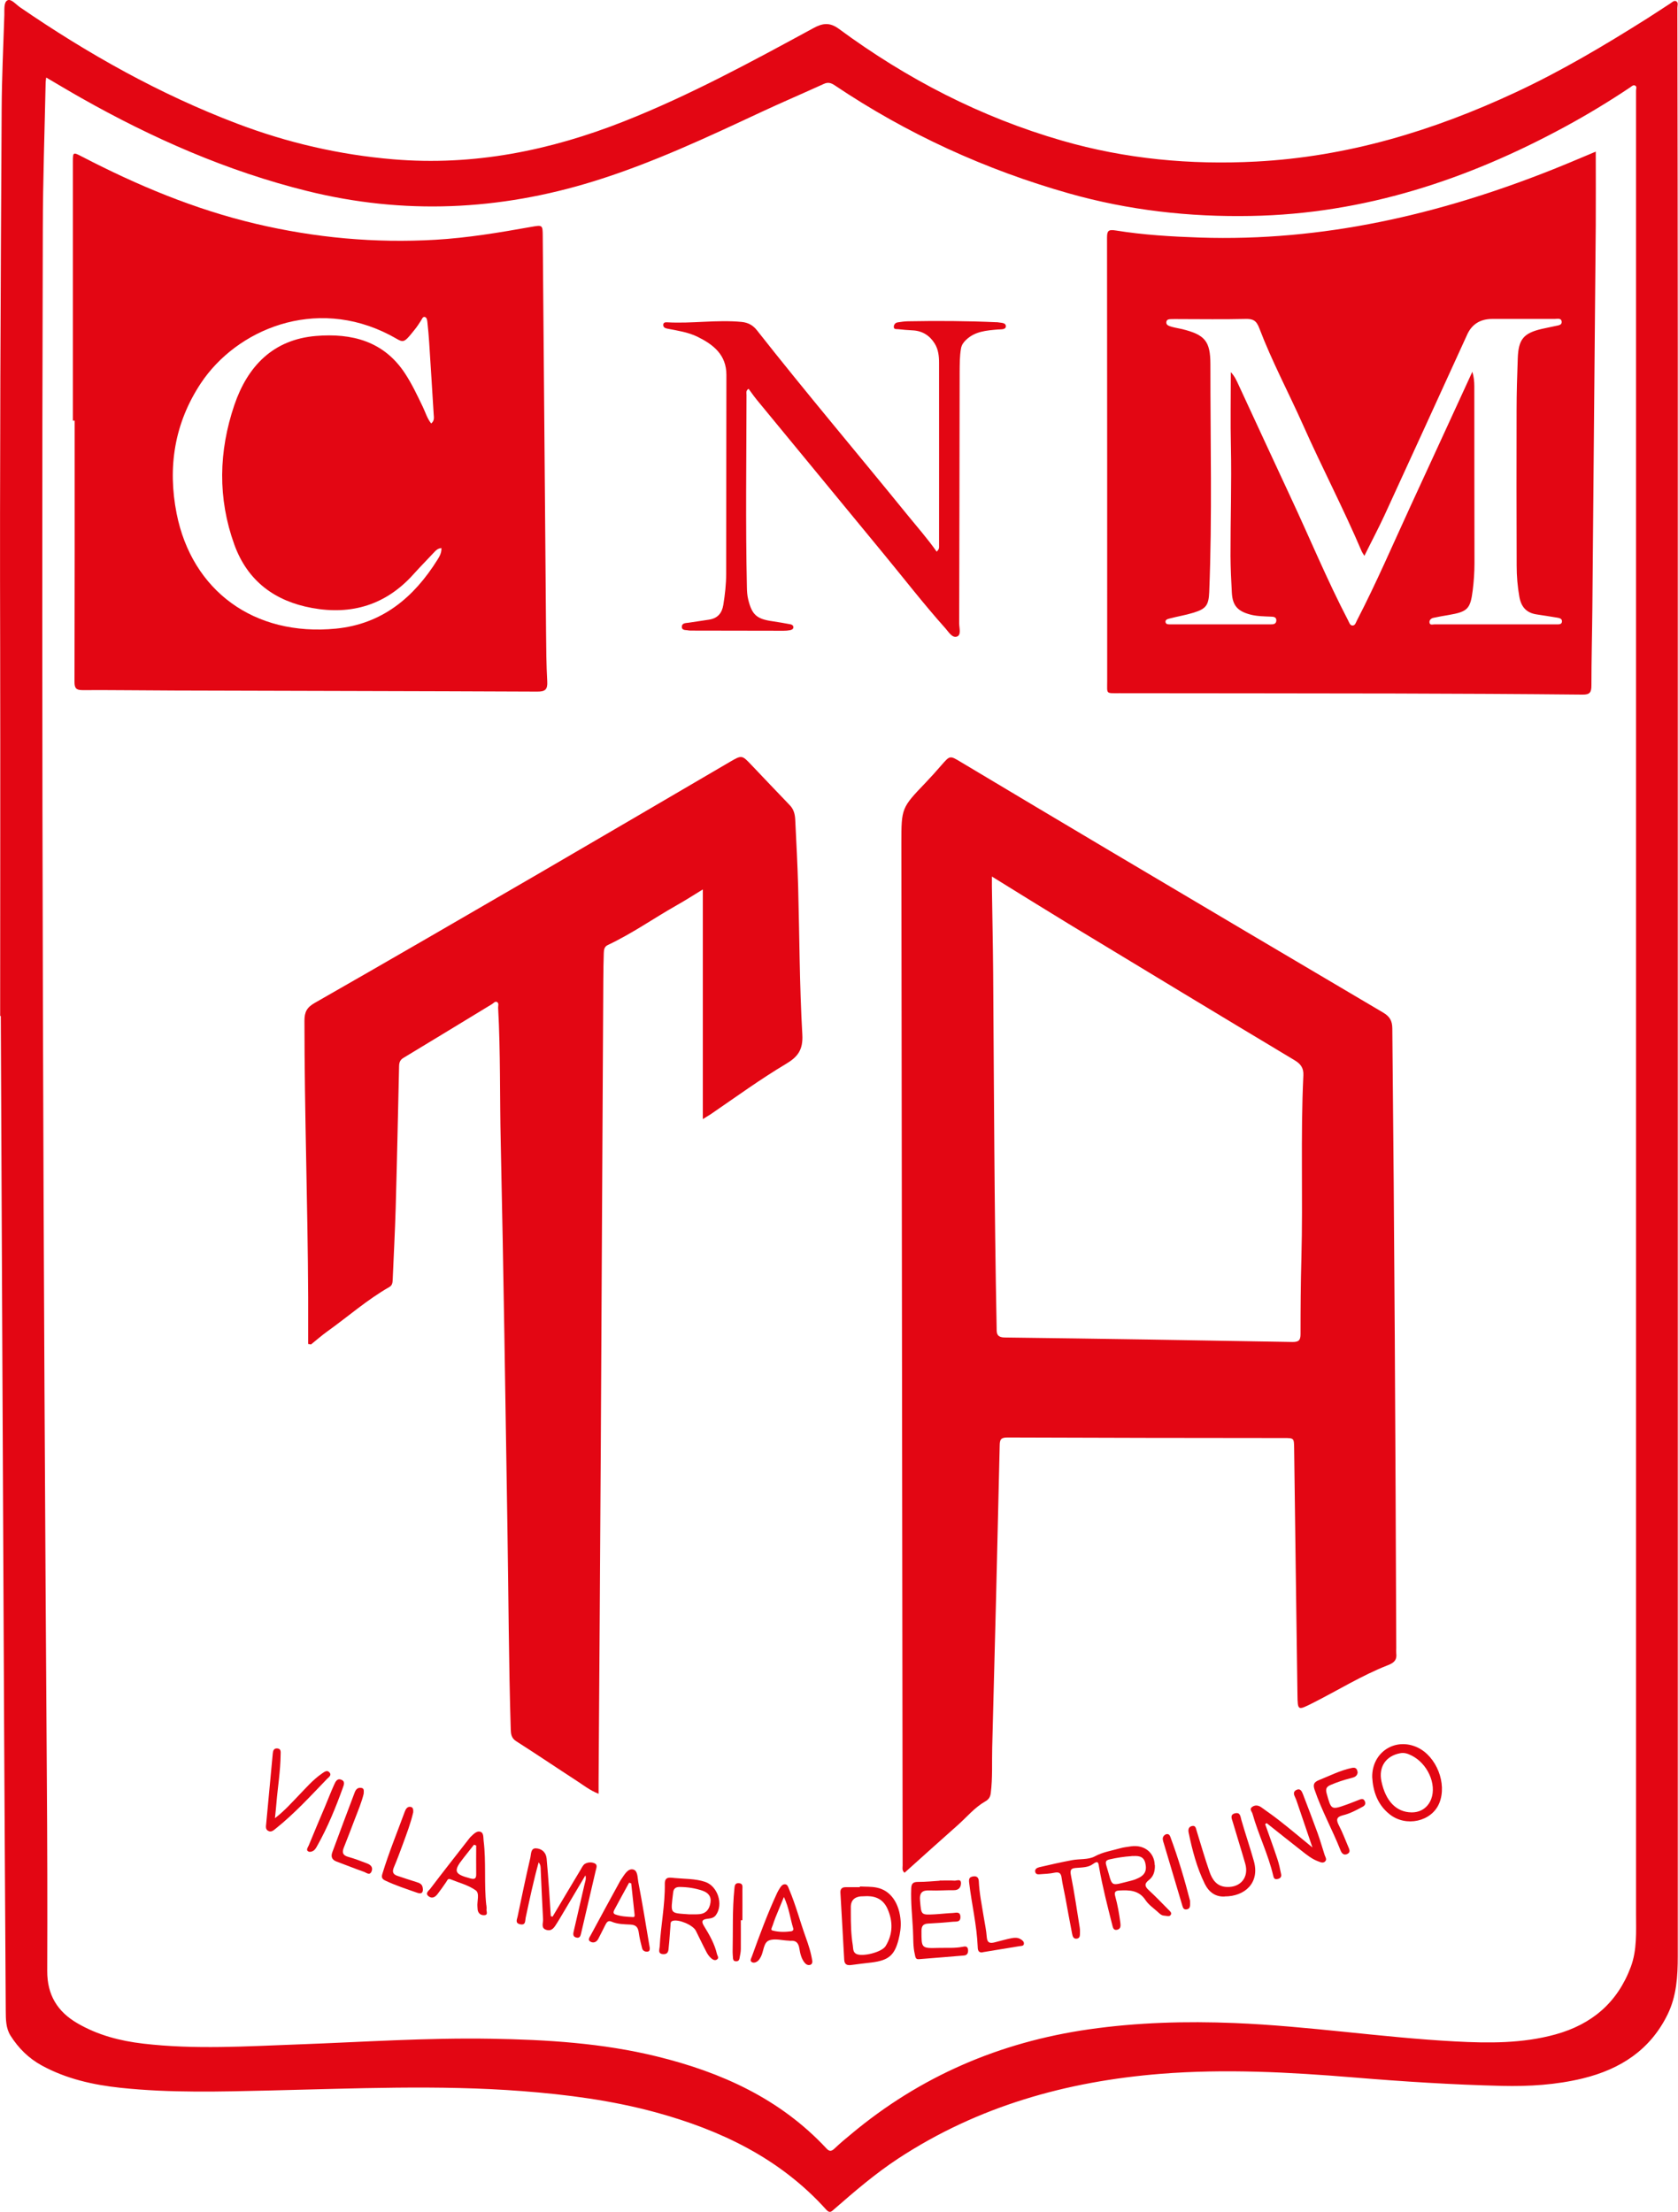
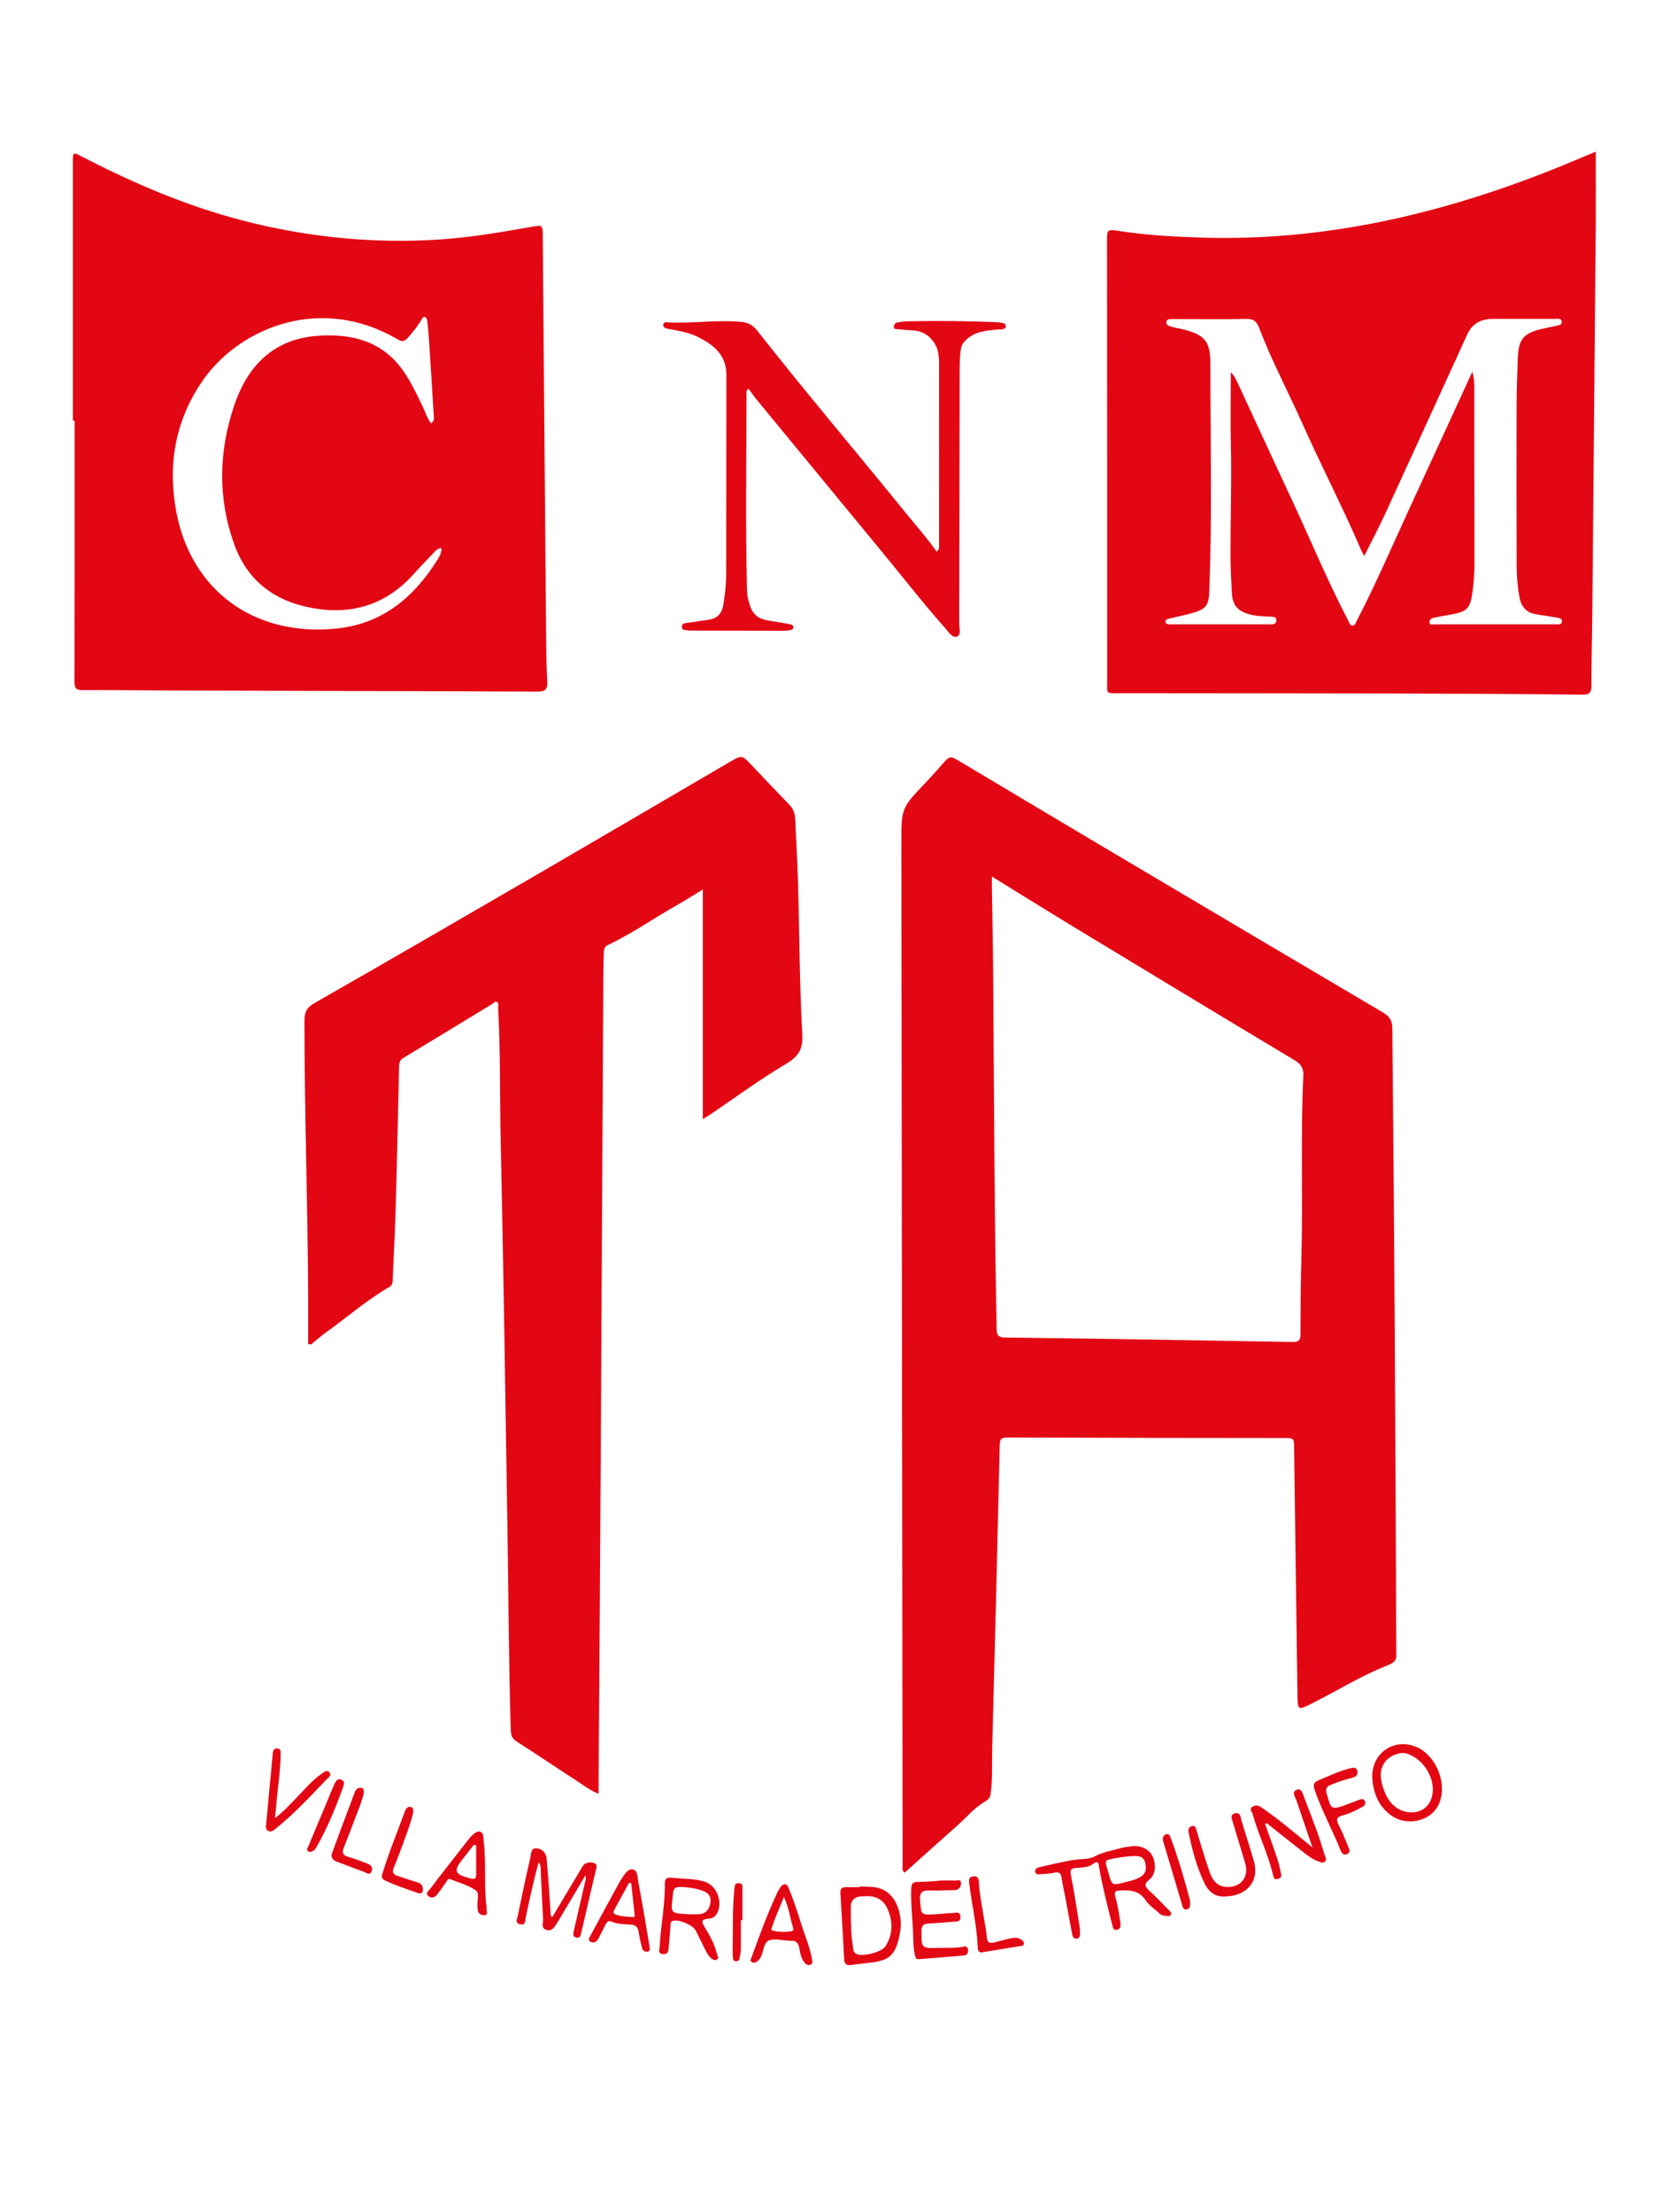
<svg xmlns="http://www.w3.org/2000/svg" id="Capa_2" viewBox="0 0 212.8 280.57">
  <defs>
    <style>      .cls-1 {        fill: #e30613;      }    </style>
  </defs>
  <g id="Capa_1-2" data-name="Capa_1">
    <g>
-       <path class="cls-1" d="M.02,128.9c0-15.61.03-31.22,0-46.82C-.04,59.33.08,36.6.21,13.86c.02-3.98.21-7.97.34-11.95.02-.66-.09-1.6.38-1.86.47-.26,1.08.51,1.59.86,8.64,5.93,17.73,11.04,27.55,14.77,6.39,2.43,13.01,3.96,19.84,4.53,10.16.85,19.84-1.11,29.23-4.82,8.32-3.29,16.17-7.56,24.01-11.82,1.15-.63,2.06-.77,3.22.08,8.62,6.36,18,11.21,28.32,14.19,8.06,2.33,16.27,3.09,24.62,2.65,11.57-.61,22.42-3.89,32.86-8.76,5.82-2.71,11.32-5.98,16.74-9.4.97-.61,1.92-1.26,2.88-1.87.25-.16.52-.46.8-.29.28.16.13.55.13.84.02,14.43.05,28.85.05,43.28,0,46.45,0,92.91,0,139.36,0,21.49,0,42.97,0,64.46,0,2.55-.15,5.06-1.29,7.39-2.21,4.51-6,6.95-10.75,8.11-3.37.82-6.8,1.03-10.25.95-6.28-.15-12.54-.55-18.8-1.07-8.14-.67-16.31-1.11-24.48-.46-11.95.96-23.18,4.11-33.3,10.75-2.89,1.9-5.5,4.14-8.09,6.4-.36.31-.57.59-1.03.08-5.85-6.5-13.37-10.09-21.64-12.35-5.55-1.51-11.22-2.25-16.95-2.69-10.6-.81-21.2-.32-31.8-.08-6.38.15-12.77.34-19.13-.34-3.46-.37-6.85-1.13-9.95-2.82-1.67-.91-2.97-2.2-3.98-3.8-.6-.96-.59-2.06-.6-3.14-.07-12.13-.15-24.26-.21-36.38-.15-29.93-.28-59.86-.42-89.8-.03,0-.05,0-.08,0ZM5.86,9.83c-.03.27-.06.42-.07.58-.13,6.21-.35,12.43-.36,18.64-.2,65.44.06,130.88.51,196.32.06,8.21.08,16.42.05,24.63-.01,3.01,1.28,5.14,3.83,6.62,2.59,1.51,5.42,2.24,8.34,2.58,6.54.77,13.1.34,19.64.1,8.17-.3,16.32-.86,24.5-.72,7.06.12,14.08.55,20.98,2.24,8.21,2.01,15.67,5.38,21.54,11.69.36.39.63.36,1.01,0,.68-.65,1.41-1.26,2.14-1.86,8.76-7.32,18.83-11.64,30.11-13.26,6.14-.88,12.3-1.05,18.49-.8,9.35.38,18.6,1.83,27.94,2.33,4.28.23,8.56.27,12.76-.89,4.62-1.28,7.86-4.05,9.54-8.55.81-2.16.67-4.46.67-6.71,0-54.66,0-109.32,0-163.99,0-22.43,0-44.86,0-67.3,0-.22.14-.51-.13-.63-.24-.11-.44.11-.63.24-2.66,1.78-5.4,3.44-8.22,4.97-12.43,6.75-25.55,11.07-39.83,11.33-7.85.15-15.56-.72-23.11-2.86-10.61-3.01-20.53-7.55-29.69-13.7-.46-.31-.85-.44-1.39-.19-2.63,1.2-5.3,2.34-7.92,3.56-6.95,3.25-13.9,6.51-21.26,8.79-12,3.72-24.11,4.27-36.33,1.24-10.14-2.51-19.61-6.68-28.68-11.81-1.45-.82-2.88-1.68-4.42-2.58Z" />
      <path class="cls-1" d="M114.7,237.52c-.34-.3-.23-.62-.23-.91-.06-43.21-.11-86.42-.16-129.63,0-4.52.01-4.51,3.11-7.75.68-.71,1.33-1.44,1.97-2.18,1.08-1.24,1.07-1.24,2.46-.4,6.28,3.75,12.55,7.5,18.84,11.23,11.57,6.86,23.13,13.72,34.72,20.55.83.49,1.15,1.04,1.16,1.99.27,26.18.4,52.36.5,78.55,0,.24-.02.48,0,.71.1.81-.21,1.19-1.03,1.51-3.36,1.31-6.43,3.24-9.64,4.85-1.82.91-1.83.93-1.86-1.11-.15-10.4-.28-20.81-.42-31.21-.02-1.33-.01-1.33-1.29-1.33-11.69-.01-23.38-.02-35.06-.07-.84,0-.98.25-.99,1.02-.29,12.76-.61,25.53-.95,38.29-.05,1.92.06,3.85-.18,5.77-.06.5-.24.82-.72,1.09-1.33.76-2.31,1.96-3.44,2.97-2.27,2.01-4.52,4.04-6.77,6.06ZM125.79,111.18c0,.56,0,.92,0,1.28.05,3.61.13,7.23.16,10.84.11,14.99.14,29.99.44,44.98.01.72-.09,1.35,1.05,1.36,12.15.15,24.31.35,36.46.57.82.01,1.03-.23,1.03-1.02,0-3.21.02-6.42.11-9.62.21-7.73-.12-15.47.25-23.19.04-.91-.32-1.43-1.12-1.91-9.56-5.73-19.1-11.51-28.64-17.29-3.19-1.94-6.36-3.92-9.73-6Z" />
      <path class="cls-1" d="M9.24,53.36c0-10.95,0-21.89,0-32.84,0-1.22.02-1.25,1.13-.67,7.05,3.66,14.33,6.71,22.09,8.54,7.5,1.77,15.08,2.47,22.78,2.02,4.08-.24,8.09-.91,12.11-1.63,1.47-.26,1.47-.26,1.48,1.2.14,16.69.28,33.38.42,50.06.02,2.13.03,4.26.15,6.38.06,1.03-.25,1.31-1.28,1.3-15.34-.07-30.67-.09-46.01-.14-3.88-.01-7.77-.07-11.65-.05-.81,0-1.01-.25-1.01-1.04.03-11.05.02-22.09.02-33.14-.07,0-.15,0-.22,0ZM56,69.51c-.45.04-.69.26-.92.51-.87.94-1.78,1.85-2.63,2.8-3.48,3.89-7.84,5.22-12.89,4.29-4.71-.86-8.17-3.42-9.84-8.03-2.13-5.89-1.99-11.84,0-17.71,1.68-4.93,4.92-8.31,10.36-8.76,4.52-.37,8.6.64,11.3,4.78.87,1.33,1.54,2.76,2.23,4.19.34.71.56,1.49,1.07,2.13.43-.34.35-.75.32-1.15-.19-3.03-.37-6.06-.57-9.09-.06-.87-.13-1.75-.23-2.62-.03-.24-.06-.59-.34-.65-.25-.05-.34.26-.47.46-.25.4-.51.79-.81,1.16-1.59,1.99-1.34,1.61-3.15.67-9.5-4.93-19.45-.68-23.96,6.12-3.35,5.06-4.23,10.65-3.07,16.53,1.94,9.75,9.79,15.61,20.21,14.59,5.85-.58,9.87-3.94,12.87-8.74.26-.42.53-.86.5-1.48Z" />
      <path class="cls-1" d="M202.37,19.22c0,3.22.02,6.29,0,9.36-.14,16.18-.28,32.36-.43,48.54-.03,3.28-.12,6.55-.12,9.83,0,.88-.22,1.16-1.12,1.15-7.9-.08-15.81-.12-23.71-.14-11.69-.03-23.37-.02-35.06-.04-1.73,0-1.52.14-1.52-1.53,0-18.75,0-37.49-.02-56.24,0-.86.16-1.07,1.09-.92,3.53.57,7.11.78,10.68.9,15.58.52,30.4-2.92,44.77-8.64,1.78-.71,3.53-1.46,5.44-2.26ZM156.08,47.19c.51.54.73,1.07.97,1.58,2.21,4.76,4.4,9.53,6.62,14.28,2.44,5.21,4.63,10.53,7.29,15.63.14.26.23.65.56.66.35,0,.42-.38.56-.64,2.46-4.75,4.57-9.67,6.81-14.53,2.62-5.67,5.22-11.35,7.83-17.02.19.63.25,1.25.25,1.87.01,7.47,0,14.93.02,22.4,0,1.15-.08,2.29-.22,3.43-.3,2.4-.64,2.74-3.1,3.16-.63.11-1.26.21-1.88.35-.27.06-.52.25-.51.55.02.43.4.28.63.28,5.17,0,10.34,0,15.5,0,.27,0,.62.02.67-.31.06-.38-.26-.49-.59-.54-.87-.13-1.73-.29-2.6-.41-1.32-.19-1.99-.97-2.21-2.25-.23-1.3-.34-2.61-.34-3.92-.02-6.59-.03-13.17-.01-19.76,0-2.19.07-4.39.15-6.58.09-2.39.74-3.16,3.03-3.7.59-.14,1.19-.24,1.78-.38.32-.07.78-.1.76-.51-.03-.54-.55-.38-.89-.38-2.63,0-5.27,0-7.9,0q-2.37,0-3.26,2.13c-.05.12-.11.24-.17.37-3.41,7.46-6.81,14.93-10.24,22.38-.79,1.71-1.68,3.38-2.56,5.17-.16-.26-.26-.39-.33-.54-2.32-5.45-5.07-10.7-7.47-16.1-1.82-4.08-3.93-8.03-5.52-12.21-.37-.99-.79-1.23-1.78-1.2-2.8.07-5.61.02-8.41.02-.27,0-.54-.01-.81,0-.32.02-.77-.05-.8.4-.03.41.41.49.72.59.42.12.86.18,1.28.28,2.88.72,3.59,1.5,3.59,4.48-.01,9.63.24,19.25-.15,28.88-.07,1.65-.39,2.12-1.99,2.61-.99.31-2.03.47-3.04.74-.22.06-.6.14-.5.5.07.26.38.24.61.24,4.22,0,8.44,0,12.67,0,.34,0,.73,0,.76-.47.03-.49-.39-.5-.71-.51-.88-.04-1.75-.04-2.61-.27-1.58-.42-2.23-1.14-2.32-2.75-.09-1.55-.16-3.1-.17-4.66-.01-4.63.15-9.25.05-13.88-.07-3.1-.01-6.2-.01-9.45Z" />
      <path class="cls-1" d="M39.08,170.47c0-1.98,0-3.96,0-5.94-.05-11.69-.47-23.37-.47-35.06,0-1.11.3-1.7,1.31-2.27,9.51-5.43,18.98-10.93,28.45-16.43,8.07-4.69,16.12-9.42,24.18-14.13,1.52-.89,1.54-.88,2.72.36,1.63,1.71,3.25,3.43,4.89,5.13.51.52.66,1.17.69,1.85.14,2.83.29,5.67.37,8.5.17,6.25.17,12.5.53,18.74.11,1.95-.6,2.84-2.06,3.71-3.27,1.95-6.36,4.2-9.5,6.35-.3.2-.61.38-1.06.66v-29.13c-1.15.7-2.21,1.39-3.3,2-2.93,1.66-5.69,3.61-8.75,5.05-.46.22-.49.61-.51,1.02-.03,1.11-.06,2.23-.06,3.34-.11,19.8-.21,39.6-.32,59.39-.08,14.12-.18,28.24-.28,42.37,0,.47,0,.94,0,1.53-1.11-.43-1.94-1.11-2.83-1.68-2.54-1.65-5.05-3.35-7.61-4.98-.63-.4-.68-.92-.7-1.54-.26-8.51-.28-17.02-.42-25.54-.26-16.31-.49-32.63-.85-48.94-.13-5.67-.02-11.35-.33-17.02-.01-.25.14-.58-.16-.73-.24-.11-.42.16-.61.27-3.74,2.27-7.48,4.56-11.23,6.82-.46.27-.55.62-.56,1.08-.14,5.98-.26,11.95-.43,17.93-.09,3.04-.25,6.07-.38,9.11-.02.37-.03.72-.43.95-2.79,1.59-5.2,3.72-7.8,5.58-.74.53-1.42,1.13-2.13,1.7-.12-.02-.23-.04-.35-.06Z" />
      <path class="cls-1" d="M118.81,69.94c.33-.31.28-.52.28-.72,0-7.73.01-15.47,0-23.2,0-.85-.09-1.7-.55-2.44-.64-1.04-1.59-1.63-2.83-1.68-.61-.03-1.21-.08-1.82-.15-.2-.02-.54.06-.54-.29,0-.29.19-.52.48-.57.43-.07.87-.13,1.31-.14,3.75-.07,7.5-.05,11.24.12.03,0,.07,0,.1,0,.41.09,1.07.01,1.08.5.01.47-.65.39-1.01.42-1.45.13-2.89.22-4.04,1.32-.33.32-.56.63-.64,1.1-.17.97-.16,1.95-.17,2.93-.02,10.64-.03,21.28-.06,31.92,0,.58.28,1.46-.26,1.67-.61.24-1.07-.57-1.48-1.03-2.79-3.12-5.35-6.44-8.01-9.66-5.3-6.43-10.6-12.87-15.89-19.3-.38-.46-.71-.95-1.07-1.43-.37.24-.26.53-.26.78-.01,8.14-.13,16.28.05,24.42.01.51.04,1,.16,1.5.47,1.95,1.07,2.5,3.06,2.78.77.11,1.53.25,2.29.39.21.04.39.15.38.39-.01.25-.24.32-.43.36-.26.05-.54.07-.81.07-3.88,0-7.77-.01-11.65-.02-.13,0-.27,0-.4-.02-.33-.08-.86.04-.85-.47,0-.48.49-.46.86-.51.87-.13,1.73-.26,2.6-.39,1.07-.17,1.63-.81,1.8-1.88.21-1.3.36-2.61.36-3.93.02-8.41.01-16.82.03-25.23,0-2.56-1.66-3.85-3.67-4.84-1.19-.58-2.5-.77-3.79-1.02-.29-.06-.55-.15-.55-.48,0-.32.28-.35.52-.33,3.14.18,6.27-.35,9.41-.05.85.08,1.46.43,1.96,1.07,6.22,7.91,12.72,15.58,19.06,23.39,1.25,1.54,2.56,3.02,3.72,4.67Z" />
      <path class="cls-1" d="M146.46,236.55c.03.93-.25,1.51-.78,1.92-.6.47-.49.82.02,1.28.84.77,1.64,1.61,2.44,2.42.18.19.49.4.35.67-.17.32-.54.14-.83.13-.4-.01-.66-.32-.93-.56-.51-.44-1.09-.86-1.45-1.4-.84-1.28-2.06-1.3-3.36-1.23-.56.03-.61.3-.49.73.31,1.1.5,2.23.65,3.36.05.4.06.78-.41.89-.49.11-.54-.33-.62-.63-.61-2.41-1.23-4.82-1.66-7.27-.1-.56-.08-.96-.81-.42-.57.42-1.34.41-2.04.47-.61.04-.89.14-.73.92.44,2.21.76,4.44,1.12,6.66.03.2.04.4.03.61-.01.33.04.74-.43.79-.46.04-.51-.38-.58-.69-.3-1.52-.57-3.04-.85-4.56-.15-.83-.36-1.65-.47-2.48-.08-.64-.37-.75-.95-.63-.56.12-1.14.14-1.71.18-.25.02-.59.08-.68-.27-.1-.41.26-.55.53-.62,1.37-.32,2.75-.63,4.13-.89.96-.18,2.06-.04,2.87-.47,1.04-.57,2.14-.72,3.21-1.03.45-.13.92-.18,1.39-.25,1.75-.25,3,.85,3.02,2.4ZM143.51,235.42c-.94.06-1.86.2-2.78.41-.49.11-.57.3-.43.77.88,2.85.3,2.63,3.2,1.92.19-.05.38-.11.57-.19,1.08-.42,1.41-1,1.18-2.01-.23-1-1-.93-1.75-.91Z" />
      <path class="cls-1" d="M70.08,243.09c1.19-1.99,2.37-3.99,3.57-5.98.15-.26.3-.58.54-.72.39-.22.9-.23,1.27-.03.35.18.15.61.08.93-.61,2.62-1.22,5.23-1.83,7.85-.08.34-.14.72-.61.61-.53-.12-.4-.55-.32-.9.45-1.97.91-3.93,1.36-5.9.07-.32.23-.64.1-1.09-1.12,1.88-2.19,3.69-3.27,5.51-.1.17-.21.35-.32.52-.33.51-.63,1.13-1.4.87-.68-.23-.35-.87-.38-1.33-.12-2.09-.2-4.18-.3-6.27-.01-.3.02-.61-.26-.95-.66,2.37-1.15,4.71-1.65,7.04-.08.39.03.97-.71.81-.66-.15-.38-.63-.31-.97.52-2.5,1.04-5,1.62-7.49.1-.43.03-1.2.71-1.17.7.03,1.27.48,1.35,1.28.12,1.31.22,2.62.31,3.93.08,1.13.15,2.27.22,3.4.07.02.15.03.22.05Z" />
      <path class="cls-1" d="M109.05,239.27c.71.04,1.43,0,2.12.14,1.77.34,2.9,1.98,3.05,4.26.05.79-.07,1.55-.26,2.3-.51,2.04-1.28,2.67-3.43,2.94-.84.1-1.67.19-2.51.31-.54.08-.93,0-.96-.67-.15-2.83-.32-5.66-.48-8.49-.03-.46.18-.7.65-.7.61,0,1.21,0,1.82,0,0-.03,0-.07,0-.1ZM109.57,240.51q-1.73-.04-1.67,1.48c0,.2,0,.4,0,.61,0,1.38.02,2.76.25,4.13.06.38,0,.85.42,1.08.75.42,3.26-.19,3.74-.98.93-1.51.96-3.11.24-4.73-.63-1.41-1.81-1.68-3-1.59Z" />
      <path class="cls-1" d="M160.44,231.35c.52,1.47,1.06,2.94,1.55,4.42.21.63.35,1.29.48,1.95.07.35-.13.56-.51.61-.37.05-.43-.16-.5-.46-.63-2.69-1.88-5.18-2.62-7.83-.08-.29-.46-.59-.02-.88.38-.26.79-.18,1.14.07.85.6,1.7,1.21,2.52,1.86,1.26.99,2.48,2.02,3.96,3.23-.73-2.14-1.36-4.01-2-5.88-.05-.16-.12-.32-.19-.47-.18-.36-.29-.73.16-.95.48-.23.67.15.81.5.64,1.66,1.27,3.32,1.88,4.99.33.91.59,1.85.89,2.77.09.28.33.56.04.83-.27.24-.59.07-.86-.03-.8-.29-1.46-.83-2.12-1.35-1.48-1.16-2.95-2.33-4.42-3.5-.06.04-.12.08-.18.13Z" />
      <path class="cls-1" d="M85.61,238.2c1.27.12,2.56.07,3.8.48,1.61.53,2.37,2.87,1.37,4.23-.27.37-.69.41-1.08.46-.7.08-.77.36-.41.93.69,1.12,1.34,2.26,1.64,3.56.05.21.28.45.02.65-.27.21-.55.04-.74-.12-.25-.21-.46-.5-.61-.79-.47-.89-.9-1.81-1.35-2.71-.36-.73-2.18-1.5-2.94-1.26-.32.1-.26.37-.28.58-.08.91-.12,1.82-.22,2.72-.04.41-.02.94-.68.92-.76-.02-.49-.61-.47-.97.14-2.66.69-5.28.65-7.96-.01-.99.71-.76,1.3-.72ZM87.58,242.8h0c.37-.01.74.02,1.11-.02.88-.08,1.28-.65,1.41-1.46.13-.81-.3-1.27-1.02-1.52-.93-.32-1.9-.46-2.88-.47-.48,0-.77.18-.83.68-.32,2.79-.49,2.61,2,2.79.07,0,.13,0,.2,0Z" />
      <path class="cls-1" d="M174.02,225.4c-.04-3.18,2.93-5.07,5.73-3.77,2.42,1.13,3.79,4.59,2.78,7.06-.96,2.36-4.24,3.09-6.33,1.4-1.53-1.23-2.08-2.93-2.18-4.69ZM178.99,229.87c1.17.02,2.09-.6,2.51-1.69.72-1.89-.47-4.52-2.49-5.52-.46-.23-.91-.4-1.45-.29-1.81.34-2.75,1.73-2.37,3.56.53,2.51,1.88,3.91,3.8,3.94Z" />
      <path class="cls-1" d="M119.16,238.52c.8,0,1.34-.03,1.88.01.3.02.84-.29.83.34-.01.49-.28.88-.9.87-1.01-.01-2.03.07-3.04.03-1-.05-1.35.29-1.25,1.33.16,1.78.1,1.79,1.85,1.7.77-.04,1.55-.14,2.32-.17.39-.02.93-.23.95.5.01.71-.54.57-.94.61-1.04.1-2.08.18-3.13.23-.63.03-.87.28-.87.94,0,2.2-.03,2.21,2.18,2.15,1.01-.03,2.02.06,3.03-.14.3-.06.63-.12.69.34.05.39-.07.72-.48.76-1.91.17-3.83.31-5.75.47-.44.04-.44-.3-.51-.6-.25-1.03-.18-2.08-.24-3.12-.09-1.75-.29-3.5-.22-5.25.02-.59.21-.83.83-.83,1.01,0,2.02-.1,2.78-.15Z" />
      <path class="cls-1" d="M155.31,240.54c-1.17.07-2.01-.57-2.52-1.6-1.01-2.06-1.59-4.27-2.05-6.51-.07-.34-.03-.71.39-.82.49-.13.52.26.62.58.53,1.73,1.04,3.48,1.63,5.19.35,1.02.92,1.89,2.18,1.95,1.77.09,2.85-1.23,2.36-2.95-.51-1.78-1.07-3.53-1.59-5.31-.12-.39-.38-.91.28-1.08.68-.17.69.38.82.85.5,1.74,1.09,3.46,1.58,5.2.79,2.79-1.18,4.5-3.69,4.49Z" />
      <path class="cls-1" d="M103.01,248.84c0,.06-.01.31-.3.38-.3.07-.54-.11-.7-.32-.4-.52-.54-1.16-.64-1.79-.12-.7-.44-1.02-1.14-.95-.07,0-.13-.01-.2-.02-.84-.03-1.78-.31-2.5-.03-.72.28-.67,1.38-1.04,2.08-.11.2-.24.42-.41.55-.21.16-.51.27-.75.11-.25-.17-.09-.42,0-.64.99-2.75,2-5.49,3.23-8.14.08-.18.19-.35.3-.53.16-.27.36-.56.68-.55.35,0,.42.38.54.65.84,1.98,1.38,4.07,2.11,6.09.34.95.66,1.9.84,3.09ZM99.41,240.61c-.41.99-.74,1.79-1.06,2.58-.14.34-.25.69-.37,1.04-.07.21-.29.55-.03.62.78.21,1.6.21,2.4.1.16-.02.31-.16.25-.36-.39-1.26-.53-2.59-1.18-3.98Z" />
      <path class="cls-1" d="M61.68,241.63c0,.17.05.34.02.5-.05.28.26.76-.3.78-.43.02-.77-.23-.83-.72-.01-.1,0-.2-.02-.3-.08-.73.31-1.75-.22-2.13-.93-.67-2.12-.96-3.21-1.41-.32-.13-.39.13-.52.33-.36.53-.73,1.06-1.12,1.56-.29.38-.69.61-1.13.27-.47-.37,0-.69.19-.92,1.63-2.15,3.3-4.27,4.96-6.4.08-.11.17-.21.27-.3.32-.3.71-.69,1.12-.57.47.13.39.7.44,1.13.34,2.72.04,5.47.34,8.2ZM60.38,234.07c-.09-.03-.18-.07-.27-.1-.45.57-.9,1.14-1.35,1.71-1.31,1.65-1.16,2.03.91,2.57.56.15.73-.01.72-.56-.02-1.21,0-2.41,0-3.62Z" />
      <path class="cls-1" d="M82.4,247.05c0,.13.04.44-.26.48-.31.04-.63-.08-.71-.43-.17-.65-.33-1.3-.42-1.96-.09-.65-.3-1-1.06-1.04-.8-.04-1.63-.04-2.39-.37-.45-.2-.62.09-.78.39-.31.6-.6,1.21-.91,1.8-.2.37-.55.55-.93.38-.49-.22-.17-.58-.03-.85,1.24-2.31,2.5-4.62,3.76-6.92.03-.06.07-.12.11-.17.39-.55.8-1.36,1.46-1.26.66.1.6,1.04.71,1.62.53,2.74.97,5.49,1.45,8.33ZM80.05,238.87c-.09-.03-.18-.05-.27-.08-.62,1.14-1.25,2.28-1.86,3.42-.11.21-.21.48.1.6.73.27,1.5.3,2.27.34.23.01.2-.22.18-.38-.14-1.3-.28-2.6-.42-3.89Z" />
      <path class="cls-1" d="M172.18,224.76c-.04.53-.42.66-.83.76-.88.22-1.74.5-2.58.86-.51.22-.7.45-.53,1.08.59,2.12.55,2.13,2.63,1.39.51-.18,1-.39,1.5-.58.25-.09.51-.2.69.14.18.35.05.59-.26.75-.8.43-1.61.87-2.5,1.08-.85.21-.86.6-.5,1.29.45.86.79,1.78,1.17,2.67.14.34.36.73-.12.95-.45.21-.71-.11-.85-.47-1.02-2.59-2.39-5.04-3.29-7.69-.23-.68-.06-.96.55-1.21,1.37-.55,2.69-1.23,4.15-1.54.49-.11.69.07.75.51Z" />
      <path class="cls-1" d="M34.88,230.6c1.24-.96,2.1-1.95,3-2.88.94-.97,1.82-2,2.94-2.77.29-.2.67-.52.98-.13.29.36-.14.61-.35.83-2.08,2.16-4.11,4.38-6.46,6.26-.29.23-.59.53-.99.3-.36-.2-.27-.59-.24-.92.27-2.95.56-5.91.83-8.86.03-.37.12-.7.57-.67.49.03.44.43.43.76-.02,2.1-.37,4.17-.54,6.25-.04.52-.1,1.04-.18,1.82Z" />
      <path class="cls-1" d="M52.39,229.91c-.3,1.32-.81,2.64-1.29,3.96-.37,1.01-.74,2.01-1.16,3-.24.58-.07.88.49,1.06.8.26,1.59.54,2.39.78.38.11.71.26.78.68.1.53-.03.91-.68.68-1.36-.48-2.73-.92-4.04-1.54-.4-.19-.54-.39-.39-.86.81-2.67,1.87-5.24,2.83-7.86.12-.33.33-.74.79-.63.31.07.31.4.29.74Z" />
      <path class="cls-1" d="M124.61,247.63c-.53.06-.61-.28-.62-.7-.11-2.74-.76-5.4-1.08-8.11-.07-.55.03-.75.51-.83.47-.07.69.16.71.62.07,1.52.38,3,.62,4.5.14.86.33,1.72.39,2.59.06.76.45.8,1.02.65.72-.18,1.43-.39,2.15-.53.35-.06.74-.09,1.08.11.24.14.49.31.46.61-.03.31-.35.26-.57.3-1.56.26-3.12.52-4.68.77Z" />
      <path class="cls-1" d="M46.12,227.51c-.24,1.02-.71,2.14-1.14,3.26-.46,1.19-.9,2.39-1.38,3.57-.26.65-.11.99.58,1.18.81.22,1.59.53,2.38.83.45.17.78.49.56,1.01-.24.56-.65.16-.94.06-1.17-.41-2.32-.88-3.49-1.31-.62-.22-.75-.65-.54-1.2.93-2.52,1.87-5.03,2.82-7.54.13-.35.34-.67.81-.61.4.04.37.31.34.75Z" />
      <path class="cls-1" d="M39.27,234.88c-.59-.13-.23-.55-.12-.81.67-1.65,1.37-3.28,2.06-4.92.39-.93.75-1.87,1.16-2.78.16-.34.35-.83.86-.66.6.2.38.68.23,1.09-.9,2.49-1.9,4.94-3.2,7.26-.21.37-.4.8-1,.82Z" />
      <path class="cls-1" d="M150.92,241.1c.02.64.04.99-.42,1.07-.35.06-.47-.15-.55-.44-.78-2.63-1.56-5.27-2.35-7.9-.1-.32-.25-.68-.02-.97.25-.3.66-.36.82.06,1.03,2.76,1.86,5.59,2.52,8.17Z" />
      <path class="cls-1" d="M93.95,243.56c0,1.21.01,2.43,0,3.64,0,.4-.1.8-.17,1.2-.05.29-.25.39-.52.35-.25-.03-.3-.23-.31-.45-.01-.24-.04-.47-.04-.71.06-2.66-.05-5.33.22-7.99.04-.38.03-.79.58-.75.57.04.43.5.44.85.01,1.28,0,2.56,0,3.85-.07,0-.13,0-.2,0Z" />
    </g>
  </g>
</svg>